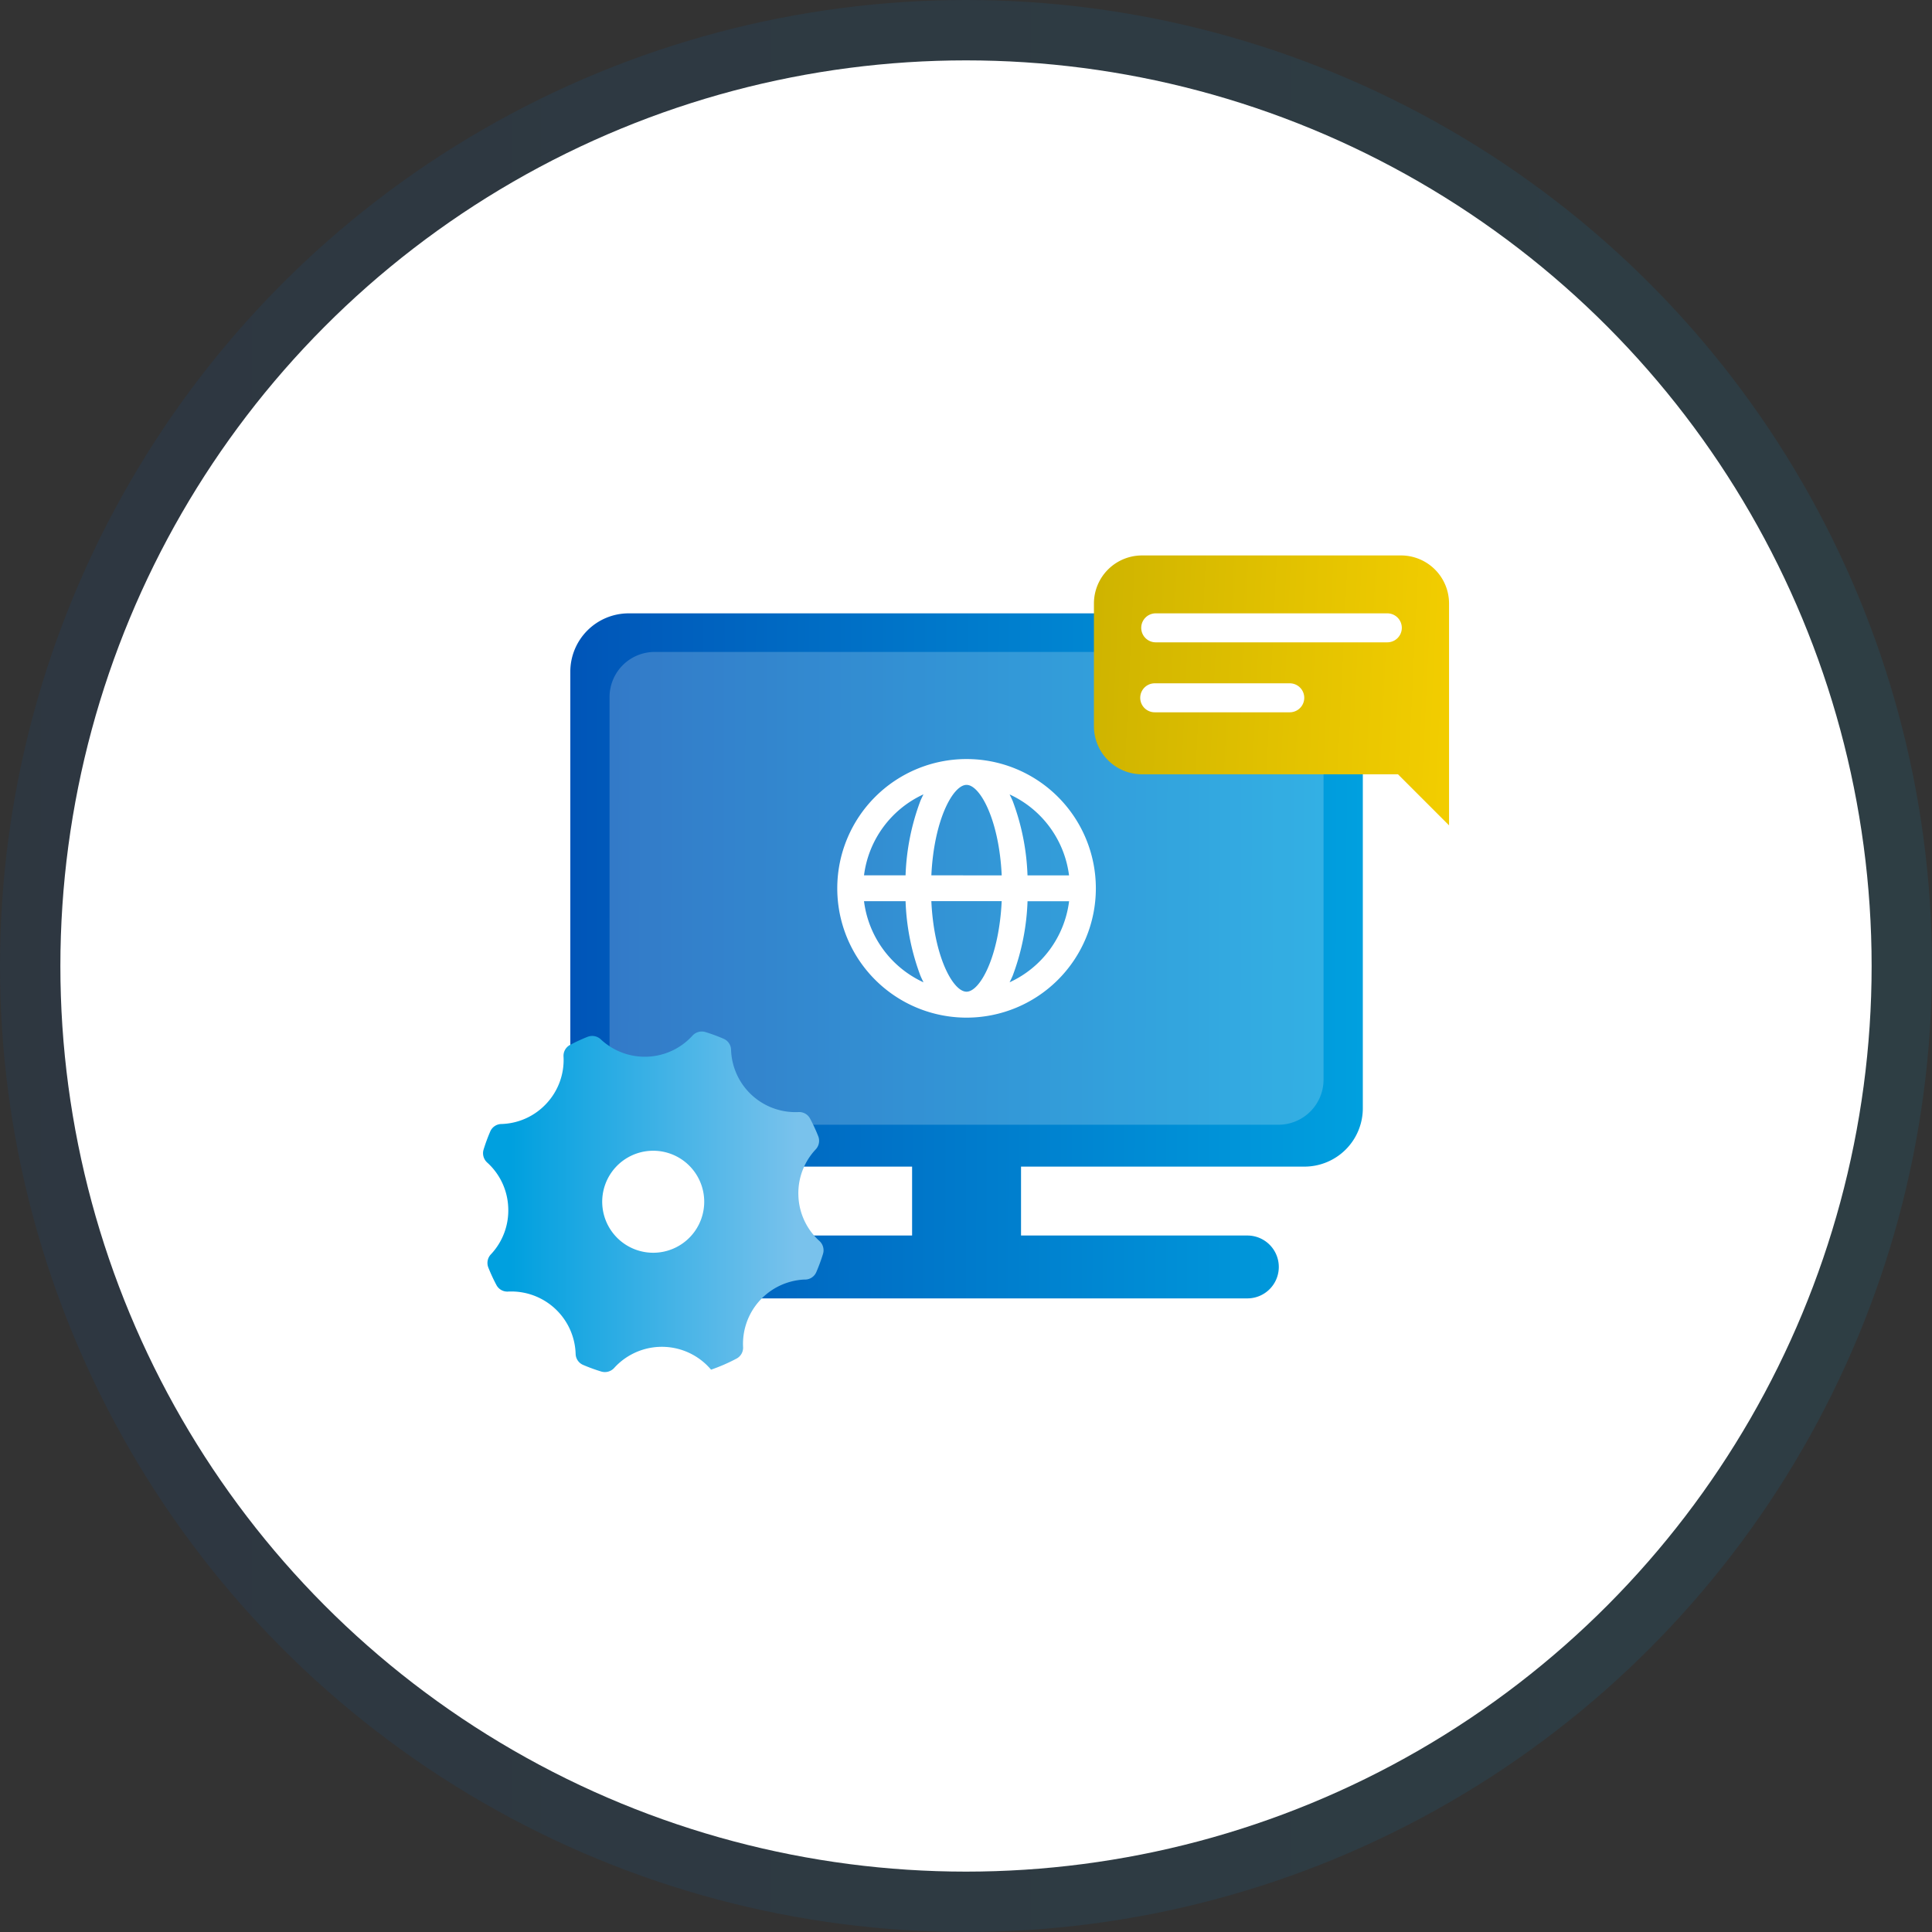
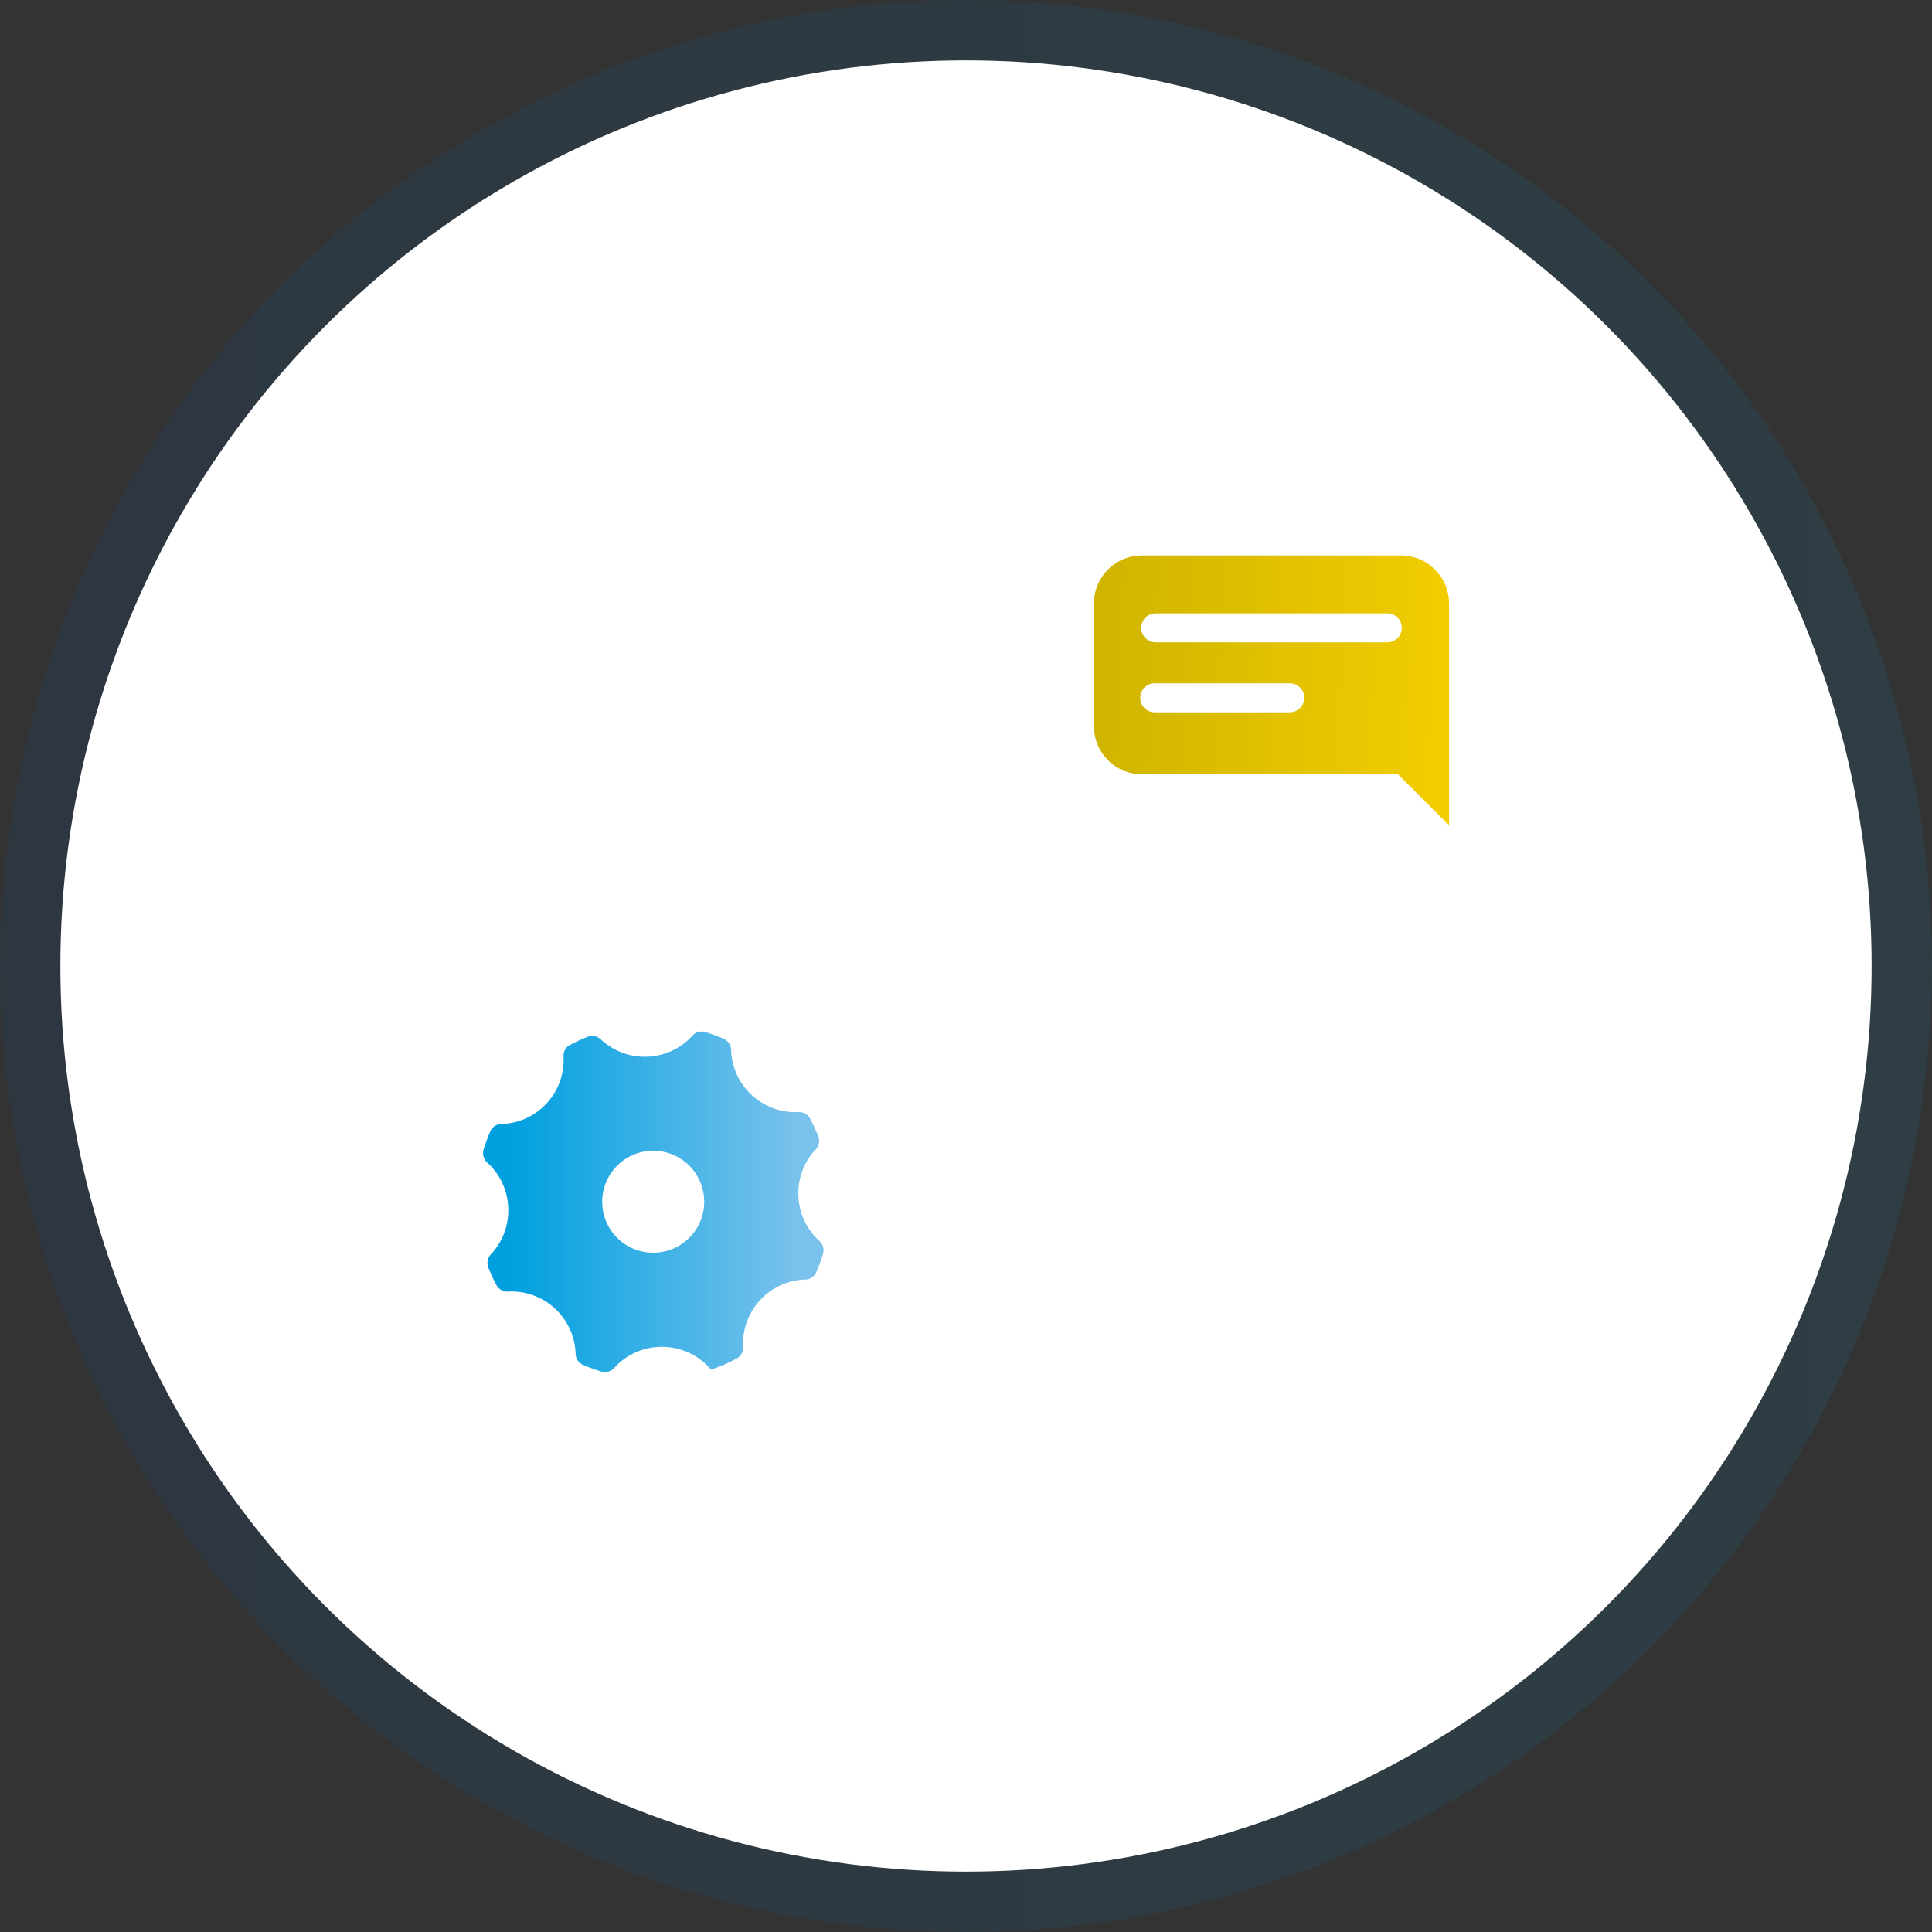
<svg xmlns="http://www.w3.org/2000/svg" xmlns:xlink="http://www.w3.org/1999/xlink" id="icon" width="160" height="160" viewBox="0 0 160 160">
  <rect x="0" y="0" width="160" height="160" fill="#333333" stroke="none" />
  <defs>
    <linearGradient id="linear-gradient" y1="0.5" x2="1" y2="0.5" gradientUnits="objectBoundingBox">
      <stop offset="0" stop-color="#0055b8" />
      <stop offset="1" stop-color="#00a0df" />
    </linearGradient>
    <linearGradient id="linear-gradient-2" y1="0.429" y2="0.431" xlink:href="#linear-gradient" />
    <linearGradient id="linear-gradient-3" x1="0.083" y1="0.5" x2="0.924" y2="0.5" gradientUnits="objectBoundingBox">
      <stop offset="0" stop-color="#00a0df" />
      <stop offset="1" stop-color="#79c2ec" />
    </linearGradient>
    <linearGradient id="linear-gradient-4" x1="1" y1="0.436" x2="0" y2="0.4" gradientUnits="objectBoundingBox">
      <stop offset="0" stop-color="#f2cd00" />
      <stop offset="1" stop-color="#cfb400" />
    </linearGradient>
  </defs>
  <circle id="楕円形_810" data-name="楕円形 810" cx="80" cy="80" r="80" opacity="0.1" fill="url(#linear-gradient)" />
  <circle id="楕円形_811" data-name="楕円形 811" cx="75" cy="75" r="75" transform="translate(5 5)" fill="#fff" />
  <g id="グループ_286478" data-name="グループ 286478" transform="translate(40 40)">
    <rect id="長方形_43158" data-name="長方形 43158" width="80" height="80" transform="translate(0)" fill="#fff" opacity="0" />
    <g id="グループ_286341" data-name="グループ 286341" transform="translate(0 6)">
      <g id="グループ_286342" data-name="グループ 286342">
        <g id="グループ_286335" data-name="グループ 286335" transform="translate(0 4.795)">
          <g id="グループ_286343" data-name="グループ 286343">
-             <path id="パス_112242" data-name="パス 112242" d="M69.847,6H13.883a4.835,4.835,0,0,0-4.834,4.834v36.15a4.834,4.834,0,0,0,4.834,4.834H37.354v5.708H18.664a2.6,2.6,0,0,0,0,5.206h46.4a2.6,2.6,0,0,0,.111-5.206h-18.8V51.819H69.847a4.834,4.834,0,0,0,4.834-4.834V10.834A4.835,4.835,0,0,0,69.847,6Z" transform="translate(-1.818 -6)" fill="url(#linear-gradient-2)" />
            <path id="パス_112243" data-name="パス 112243" d="M68.51,49.154H16.854a3.737,3.737,0,0,1-3.737-3.737V13.737A3.737,3.737,0,0,1,16.854,10H68.51a3.737,3.737,0,0,1,3.737,3.737V45.417a3.737,3.737,0,0,1-3.737,3.737" transform="translate(-2.636 -6.804)" fill="#fff" opacity="0.2" />
            <path id="パス_112244" data-name="パス 112244" d="M47.425,21.1h0A10.707,10.707,0,0,0,36.717,31.8h0A10.707,10.707,0,0,0,47.424,42.515h0a10.707,10.707,0,0,0,0-21.415m8.488,9.635h-3.44a19.382,19.382,0,0,0-1.225-6.154c-.082-.194-.17-.372-.257-.551a8.574,8.574,0,0,1,4.921,6.7m-8.489,9.637c-1.115,0-2.7-2.888-2.914-7.5h5.826c-.217,4.608-1.8,7.5-2.912,7.5m-2.913-9.637c.217-4.587,1.784-7.467,2.9-7.49h.016v0c1.113,0,2.694,2.889,2.911,7.494Zm-.654-6.707c-.088.181-.177.358-.258.554a19.376,19.376,0,0,0-1.224,6.153H38.932a8.563,8.563,0,0,1,4.925-6.707m-4.926,8.848h3.443A19.383,19.383,0,0,0,43.6,39.033c.082.2.171.376.259.557a8.565,8.565,0,0,1-4.927-6.714m12.057,6.713c.089-.181.177-.36.26-.558a19.392,19.392,0,0,0,1.225-6.155h3.442a8.562,8.562,0,0,1-4.927,6.713" transform="translate(-7.378 -9.034)" fill="#fff" />
            <circle id="楕円形_781" data-name="楕円形 781" cx="6" cy="6" r="6" transform="translate(8 43.205)" fill="#fff" />
            <path id="パス_112245" data-name="パス 112245" d="M26.121,62.954A5.288,5.288,0,0,1,27.555,59.1a1.039,1.039,0,0,0,.212-1.08,14.4,14.4,0,0,0-.68-1.47,1.017,1.017,0,0,0-.944-.541,5.336,5.336,0,0,1-5.6-5.169,1.018,1.018,0,0,0-.614-.9,14.454,14.454,0,0,0-1.518-.559,1.039,1.039,0,0,0-1.064.3,5.331,5.331,0,0,1-7.594.305,1.039,1.039,0,0,0-1.079-.213,14.631,14.631,0,0,0-1.461.674,1.017,1.017,0,0,0-.545.947,5.286,5.286,0,0,1-1.4,3.894A5.29,5.29,0,0,1,1.5,57a1.017,1.017,0,0,0-.9.618,14.84,14.84,0,0,0-.554,1.506,1.039,1.039,0,0,0,.3,1.064A5.292,5.292,0,0,1,2.09,63.926,5.3,5.3,0,0,1,.652,67.794a1.033,1.033,0,0,0-.213,1.085,14.534,14.534,0,0,0,.673,1.455,1.02,1.02,0,0,0,.947.542c.1-.006.194-.008.291-.008a5.331,5.331,0,0,1,5.322,5.18,1.018,1.018,0,0,0,.616.9A14.706,14.706,0,0,0,9.8,77.5a1.038,1.038,0,0,0,1.064-.3,5.331,5.331,0,0,1,7.53-.368,5.219,5.219,0,0,1,.493.511A14.535,14.535,0,0,0,21,76.424a1.017,1.017,0,0,0,.54-.944,5.331,5.331,0,0,1,5.052-5.6l.11,0a1.017,1.017,0,0,0,.9-.615,14.635,14.635,0,0,0,.559-1.518,1.038,1.038,0,0,0-.3-1.062,5.294,5.294,0,0,1-1.74-3.728m-11.854,4.7a4.224,4.224,0,1,1,4.05-4.391,4.224,4.224,0,0,1-4.05,4.391" transform="translate(0 -14.708)" fill="url(#linear-gradient-3)" />
          </g>
        </g>
        <path id="パス_112246" data-name="パス 112246" d="M67.3,0a3.98,3.98,0,0,0-3.98,3.981V14.143a3.979,3.979,0,0,0,3.98,3.98H88.5l4.229,4.229V3.981A3.98,3.98,0,0,0,88.744,0Z" transform="translate(-12.725)" fill="url(#linear-gradient-4)" />
        <path id="パス_112247" data-name="パス 112247" d="M88.6,8.4H69.42a1.2,1.2,0,0,1,0-2.4H88.6a1.2,1.2,0,1,1,0,2.4" transform="translate(-13.708 -1.205)" fill="#fff" />
        <path id="パス_112248" data-name="パス 112248" d="M80.5,14.4H69.316a1.2,1.2,0,0,1,0-2.4H80.5a1.2,1.2,0,0,1,0,2.4" transform="translate(-13.687 -1.411)" fill="#fff" />
      </g>
    </g>
  </g>
</svg>